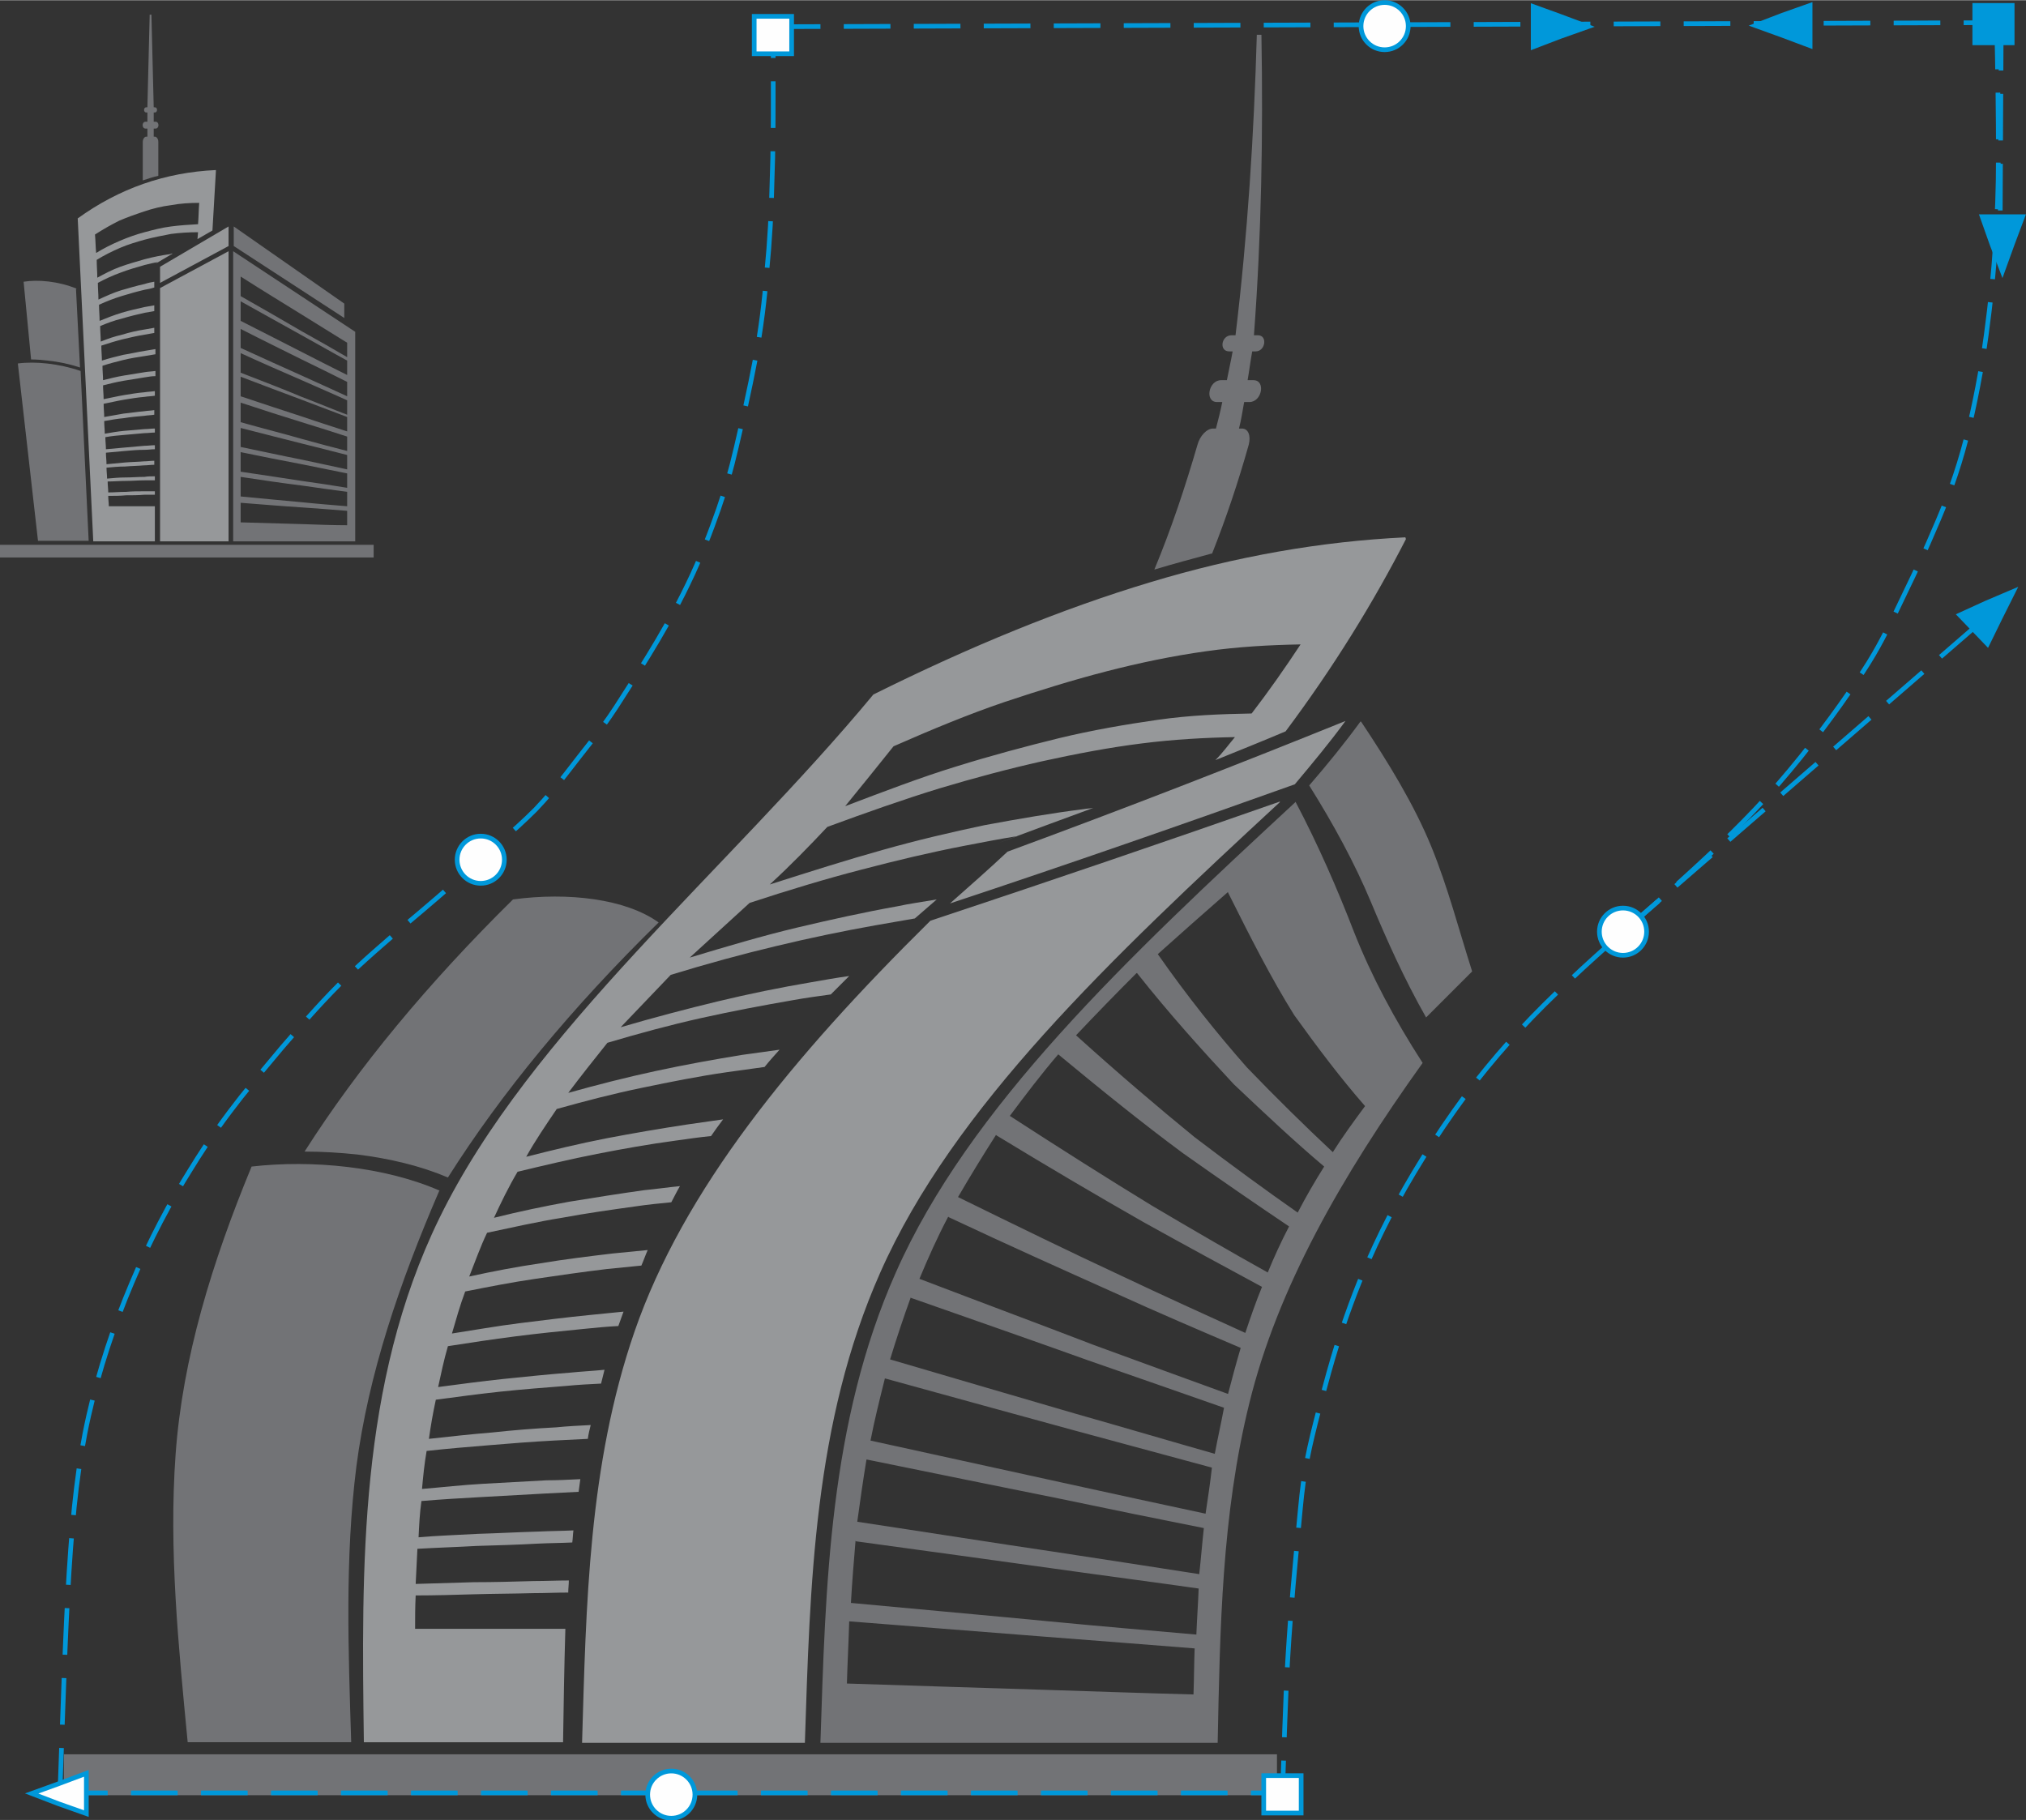
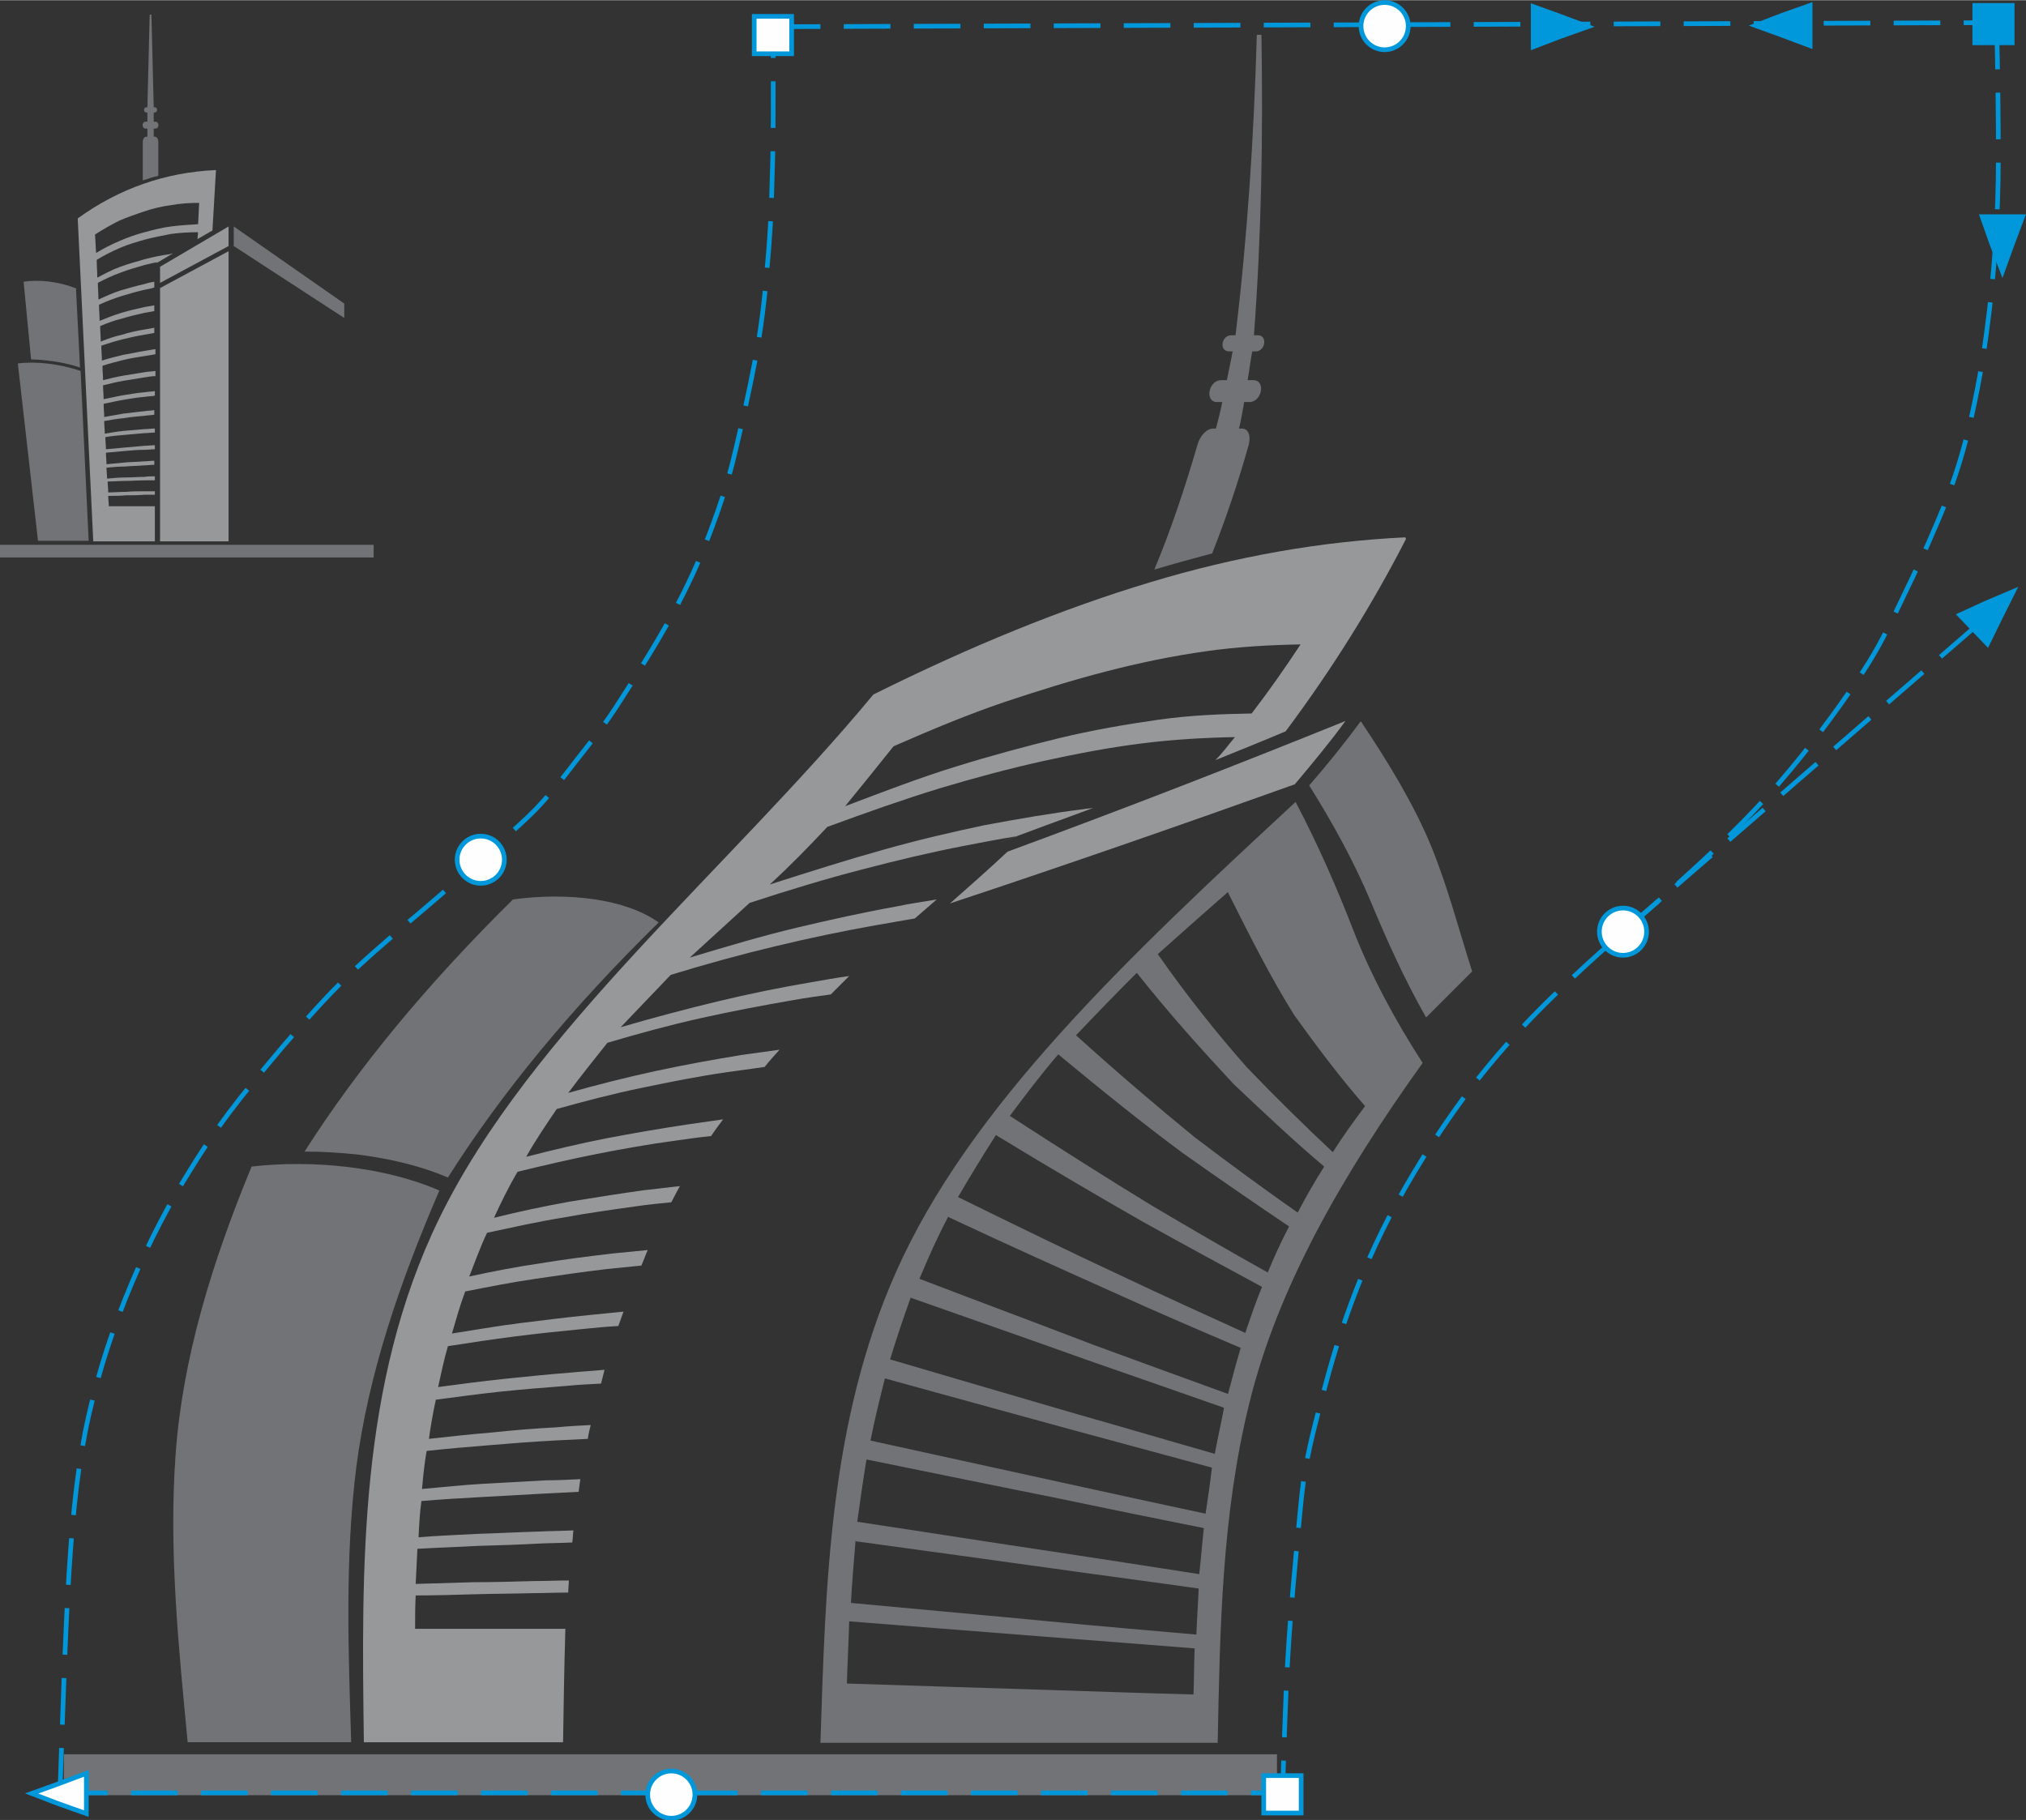
<svg xmlns="http://www.w3.org/2000/svg" xml:space="preserve" width="3.3in" height="2.965in" version="1.1" style="shape-rendering:geometricPrecision; text-rendering:geometricPrecision; image-rendering:optimizeQuality; fill-rule:evenodd; clip-rule:evenodd" viewBox="0 0 3519 3161">
  <rect x="0" y="0" width="3519" height="3161" fill="#333333" stroke="none" />
  <defs>
    <style type="text/css">
   
    .str1 {stroke:#0098DA;stroke-width:8.105}
    .str2 {stroke:#0098DA;stroke-width:8.105;stroke-dasharray:81.048 40.524}
    .str0 {stroke:#0098DA;stroke-width:8.105;stroke-dasharray:81.048 40.524}
    .fil2 {fill:none}
    .fil1 {fill:#96989A}
    .fil0 {fill:#727376}
    .fil5 {fill:#0098DA}
    .fil4 {fill:#0098DA}
    .fil3 {fill:#FEFEFE}
   
  </style>
  </defs>
  <g id="Layer_x0020_1">
    <g id="CGS11914.cdr">
      <g>
        <path class="fil0" d="M1144 1602c-57,-41 -157,-53 -253,-40 -148,146 -269,292 -362,438 32,0 62,2 91,5 57,7 111,20 158,40 93,-147 215,-295 366,-443z" />
        <path class="fil0" d="M764 2068c-96,-42 -222,-54 -327,-42 -69,167 -120,333 -132,500 -12,166 5,333 21,500 95,0 190,0 284,0 -5,-160 -11,-320 9,-479 21,-161 75,-319 144,-479z" />
        <path class="fil0" d="M2105 962c25,-63 46,-126 64,-190 4,-16 -1,-28 -12,-28 -2,0 -4,0 -5,0 4,-15 6,-30 9,-46 3,0 6,0 9,0 22,0 29,-38 7,-38 -3,0 -7,0 -10,0 3,-17 5,-34 8,-50 2,0 4,0 6,0 17,0 21,-28 4,-28 -2,0 -5,0 -7,0 13,-174 16,-348 13,-522 -3,0 -6,0 -8,0 -5,174 -16,348 -37,522 -2,0 -5,0 -7,0 -18,0 -22,28 -4,28 2,0 4,0 6,0 -3,17 -7,34 -10,50 -3,0 -7,0 -10,0 -22,0 -29,38 -7,38 3,0 6,0 9,0 -3,15 -7,31 -11,46 -2,0 -4,0 -5,0 -11,0 -23,13 -27,28 -21,72 -45,145 -75,217 33,-10 67,-19 100,-28z" />
        <path class="fil1" d="M2441 933c-146,7 -294,33 -443,78 -153,46 -312,111 -481,195 -252,304 -596,586 -754,910 -140,287 -135,607 -131,910 116,0 231,0 346,0 1,-66 2,-131 4,-197 -20,0 -40,0 -60,0 -34,0 -68,0 -102,0 -33,0 -67,0 -99,0 0,-19 0,-38 1,-58 33,0 67,-1 101,-2 34,-1 68,-1 104,-2 19,0 40,-1 60,-1 0,-7 1,-14 1,-21 -20,0 -40,1 -60,1 -35,1 -70,2 -105,2 -34,1 -68,2 -101,3 1,-20 2,-41 3,-61 34,-2 68,-3 103,-5 34,-1 70,-2 106,-4 20,-1 39,-1 60,-2 1,-7 1,-14 2,-21 -20,1 -40,1 -60,2 -36,1 -71,3 -106,4 -35,2 -69,3 -103,6 1,-21 2,-42 5,-63 35,-3 70,-5 106,-7 36,-2 71,-4 108,-6 20,-1 39,-2 59,-3 1,-7 2,-15 3,-22 -20,1 -40,2 -59,2 -37,2 -73,4 -109,6 -36,2 -71,6 -107,9 2,-22 4,-43 8,-66 36,-4 72,-7 109,-10 36,-3 73,-6 111,-8 20,-1 40,-2 60,-3 1,-8 3,-16 5,-24 -20,1 -40,2 -60,4 -38,2 -75,5 -112,9 -37,3 -73,7 -109,11 3,-22 7,-45 12,-68 37,-5 75,-10 112,-14 38,-4 76,-7 115,-10 20,-2 40,-3 60,-4 2,-8 4,-16 6,-24 -20,2 -40,3 -60,5 -39,3 -77,7 -116,11 -38,4 -75,9 -113,14 5,-23 10,-47 17,-71 38,-6 78,-12 117,-17 39,-5 78,-9 119,-13 20,-2 40,-4 60,-5 3,-8 6,-17 9,-25 -20,2 -40,4 -60,6 -40,4 -80,9 -120,14 -40,5 -79,12 -118,18 7,-24 14,-49 23,-73 40,-8 81,-16 122,-22 41,-6 82,-12 124,-17 20,-2 40,-4 60,-6 4,-9 7,-18 11,-27 -21,2 -41,4 -61,6 -42,5 -83,10 -125,17 -41,6 -83,14 -124,23 10,-25 19,-51 31,-76 43,-9 86,-19 130,-26 43,-8 86,-14 129,-20 20,-3 41,-5 61,-7 5,-9 9,-18 15,-28 -21,2 -41,5 -62,7 -43,6 -87,13 -130,20 -44,8 -87,17 -131,28 12,-26 25,-53 41,-80 46,-11 92,-22 138,-31 46,-9 91,-17 136,-23 21,-3 42,-6 62,-8 7,-10 14,-20 21,-29 -21,3 -42,6 -63,9 -46,7 -93,15 -140,24 -46,9 -92,20 -139,32 15,-27 34,-55 53,-83 50,-14 100,-27 149,-37 48,-10 98,-20 147,-27 22,-3 43,-6 65,-9 8,-10 17,-20 26,-30 -22,3 -43,6 -65,9 -49,8 -99,17 -150,28 -51,11 -102,24 -152,38 21,-28 44,-57 68,-87 54,-16 109,-31 163,-43 54,-12 107,-22 159,-31 22,-4 44,-7 66,-10 11,-11 21,-21 32,-32 -22,3 -44,7 -67,11 -53,9 -107,20 -161,33 -54,13 -111,28 -169,45 29,-30 58,-61 87,-91 62,-19 124,-36 183,-50 58,-14 116,-26 172,-36 23,-4 46,-8 69,-12 13,-11 25,-22 38,-33 -23,4 -46,7 -69,12 -56,10 -115,23 -174,37 -59,14 -123,33 -186,52 34,-31 69,-63 104,-95 67,-22 133,-42 195,-58 61,-16 120,-30 177,-41 31,-6 62,-12 93,-17 -11,4 -22,8 -33,12 54,-20 110,-41 165,-61 -5,1 -11,1 -16,2 -56,7 -114,17 -173,28 -57,12 -117,26 -177,43 -61,17 -127,38 -196,60 36,-33 68,-66 100,-100 68,-25 133,-48 195,-67 60,-18 120,-34 178,-47 59,-13 117,-24 173,-31 55,-7 109,-10 162,-11 -11,13 -21,27 -34,40 42,-17 82,-33 122,-50 83,-111 152,-223 209,-334zm-267 306c30,-39 58,-79 85,-120 -54,1 -109,4 -165,12 -57,8 -115,20 -173,35 -58,15 -116,33 -176,53 -62,21 -127,48 -193,77 -28,35 -57,71 -84,104 66,-25 131,-50 193,-69 61,-19 121,-35 178,-49 58,-14 116,-24 172,-32 56,-8 109,-10 163,-11z" />
-         <path class="fil1" d="M2223 1392c-197,69 -399,138 -607,207 -241,238 -429,468 -514,714 -80,232 -84,476 -91,714 129,0 258,0 387,0 9,-272 15,-556 131,-817 127,-287 400,-545 694,-817z" />
        <path class="fil0" d="M2364 1253c48,72 92,144 122,217 29,71 48,145 71,217 -27,27 -53,53 -80,80 -38,-67 -68,-134 -96,-201 -28,-67 -65,-135 -107,-202 32,-37 62,-74 89,-111z" />
        <path class="fil1" d="M2337 1252c-188,76 -383,152 -587,227 -32,30 -66,60 -100,90 208,-69 406,-138 599,-207 31,-37 61,-73 88,-110z" />
        <path class="fil0" d="M2250 1392c40,76 73,152 102,227 30,76 70,151 119,227 -141,197 -252,391 -301,591 -48,194 -51,393 -55,590 -115,0 -230,0 -345,0 -115,0 -230,0 -345,0 9,-272 15,-556 131,-817 127,-287 400,-545 694,-817zm-411 438c-31,36 -58,72 -85,108 88,57 170,109 247,156 71,42 138,81 201,116 11,-27 23,-53 37,-80 -58,-39 -119,-81 -184,-127 -69,-51 -141,-109 -217,-172zm-109 141c-23,36 -45,72 -66,108 102,50 194,95 280,135 78,37 151,70 219,101 9,-27 18,-53 29,-80 -63,-34 -133,-72 -205,-112 -79,-45 -164,-95 -256,-151zm-255 845c-1,36 -3,72 -4,108 128,4 242,8 345,11 93,3 179,6 257,8 1,-27 1,-53 2,-80 -78,-6 -163,-13 -256,-20 -103,-8 -217,-17 -344,-27zm107 -563c-13,36 -25,72 -36,108 119,35 225,66 321,94 88,25 169,49 243,70 5,-27 11,-53 16,-80 -71,-25 -149,-52 -235,-82 -92,-33 -195,-69 -309,-109zm-45 141c-9,36 -18,72 -25,108 123,27 232,51 333,73 91,20 174,38 249,54 4,-27 8,-53 11,-80 -74,-20 -155,-42 -244,-66 -98,-27 -205,-56 -324,-89zm-32 141c-6,36 -11,72 -16,108 126,19 239,37 341,52 92,14 176,27 253,39 3,-27 5,-53 8,-80 -76,-15 -159,-32 -250,-51 -100,-20 -212,-43 -335,-68zm-19 141c-3,36 -6,72 -8,108 127,12 241,22 344,32 93,9 178,16 256,23 1,-27 3,-53 4,-80 -77,-11 -162,-22 -254,-35 -102,-14 -215,-30 -341,-47zm161 -563c-19,36 -35,72 -50,108 110,42 212,80 303,115 84,31 162,59 233,85 7,-27 14,-53 22,-80 -68,-29 -143,-61 -222,-97 -87,-39 -183,-82 -285,-130zm486 -564c-41,36 -82,72 -122,108 51,73 103,138 155,197 51,53 101,102 149,147 17,-27 36,-53 56,-80 -42,-48 -82,-101 -123,-158 -40,-64 -76,-135 -115,-213zm-159 141c-36,36 -71,72 -105,108 72,65 141,124 206,177 63,48 122,91 179,131 14,-27 29,-53 46,-80 -51,-43 -102,-91 -157,-143 -54,-58 -111,-121 -168,-193z" />
      </g>
      <path class="fil0" d="M2218 3047c-352,0 -703,0 -1054,0 -351,0 -702,0 -1053,0 0,24 0,47 0,71 351,0 702,0 1053,0 351,0 703,0 1054,0 0,-24 0,-47 0,-71z" />
    </g>
  </g>
  <g id="Layer_x0020_3">
    <path class="fil2 str0" d="M104 3117c5,-138 9,-277 16,-387 7,-110 16,-191 34,-271 18,-80 44,-158 75,-231 31,-74 68,-143 102,-197 33,-54 63,-94 88,-126 25,-31 44,-54 71,-86 27,-31 61,-71 100,-110 39,-39 83,-76 120,-108 37,-31 67,-57 92,-79 25,-22 46,-41 67,-60 21,-18 41,-36 61,-56 19,-20 37,-41 53,-62 16,-21 32,-41 46,-59 14,-18 26,-34 41,-57 15,-23 34,-53 56,-89 22,-36 47,-79 69,-125 22,-45 40,-93 53,-130 13,-38 21,-65 31,-108 10,-43 23,-100 33,-153 10,-53 16,-102 20,-153 5,-51 8,-104 9,-156 2,-53 2,-105 2,-148 0,-43 0,-77 0,-95 0,-18 1,-21 2,-25m-1239 3068l2123 0m1239 -3075c2,84 3,167 3,230 0,63 -2,105 -5,153 -3,48 -8,100 -16,159 -8,59 -20,123 -35,181 -15,58 -34,109 -57,161 -22,52 -48,104 -67,144 -20,40 -34,69 -67,117 -32,48 -82,116 -135,177 -53,61 -110,115 -172,171 -62,56 -131,114 -191,171 -60,56 -112,111 -163,176 -51,66 -100,142 -137,210 -37,68 -62,128 -80,177 -18,49 -29,86 -38,118 -9,32 -16,59 -23,87 -7,28 -14,57 -18,84 -5,27 -7,51 -12,104 -5,53 -13,134 -18,218 -5,84 -7,171 -10,257m-883 -3088l2122 -7" />
    <rect class="fil3 str1" x="1310" y="28" width="65" height="65" />
    <rect class="fil3 str1" x="2195" y="3084" width="65" height="65" />
    <rect class="fil4 str1" x="3430" y="9" width="65" height="65" />
    <circle class="fil3 str1" cx="1166" cy="3117" r="41" />
    <circle class="fil3 str1" cx="2405" cy="45" r="41" />
    <line class="fil2 str0" x1="2819" y1="1618" x2="3474" y2="1051" />
    <circle class="fil3 str1" cx="2819" cy="1618" r="41" />
    <circle class="fil3 str1" cx="835" cy="1493" r="41" />
    <polygon class="fil5 str1" points="3049,44 3096,61 3144,79 3144,44 3144,9 3096,26 " />
    <polygon class="fil5 str1" points="3478,471 3495,424 3513,376 3478,376 3443,376 3460,424 " />
    <polygon class="fil5 str1" points="3497,1027 3450,1047 3404,1068 3428,1093 3452,1118 3474,1073 " />
    <polygon class="fil5 str1" points="2758,46 2710,63 2663,81 2663,46 2663,11 2710,28 " />
    <polygon class="fil3 str1" points="55,3115 102,3133 150,3150 150,3115 150,3080 102,3098 " />
-     <line class="fil2 str2" x1="3476" y1="41" x2="3474" y2="424" />
    <g id="CGS11914.cdr_0">
      <g>
        <path class="fil0" d="M133 501c-32,-13 -67,-16 -92,-12l13 135c10,0 20,1 29,2 19,2 38,6 56,12l-7 -136z" />
        <path class="fil0" d="M140 644c-38,-13 -79,-17 -109,-13l35 308 88 0 -14 -295z" />
        <path class="fil0" d="M275 304l0 -58c0,-5 -3,-9 -6,-9l-2 0 0 -14 3 0c7,0 7,-12 0,-12l-3 0 0 -16 2 0c5,0 5,-9 0,-9l-2 0 -4 -161 -3 0 -4 161 -2 0c-5,0 -5,9 0,9l2 0 0 16 -3 0c-7,0 -7,12 0,12l3 0 0 14 -2 0c-3,0 -6,4 -6,9l0 67c9,-3 18,-6 27,-8z" />
        <path class="fil1" d="M375 295c-88,4 -168,32 -240,84l27 561 107 0 0 -61c-6,0 -12,0 -18,0 -11,0 -21,0 -31,0 -10,0 -21,0 -31,0 0,-6 -1,-12 -1,-18 10,0 21,0 31,-1 10,0 21,0 32,-1 6,0 12,0 18,0l0 -6c-6,0 -12,0 -18,0 -11,0 -21,0 -32,1 -11,0 -21,1 -31,1 0,-6 -1,-13 -1,-19 10,0 21,-1 32,-1 11,0 21,-1 32,-1 6,0 12,0 18,0l0 -7c-6,0 -12,0 -18,1 -11,0 -22,1 -33,1 -11,0 -21,1 -32,2 0,-6 -1,-13 -1,-19 11,-1 21,-2 32,-2 11,-1 22,-1 33,-2 6,0 12,-1 18,-1l0 -7c-6,0 -12,1 -18,1 -11,1 -22,1 -33,2 -11,1 -22,2 -32,3 0,-7 -1,-13 -1,-20 11,-1 22,-2 33,-3 11,-1 22,-2 34,-2 6,0 12,-1 18,-1l0 -7c-6,0 -12,1 -18,1 -11,1 -23,2 -34,3 -11,1 -22,2 -33,3 0,-7 -1,-14 -1,-21 11,-2 22,-3 34,-4 11,-1 23,-2 34,-3 6,0 12,-1 18,-1l0 -7c-6,0 -12,1 -18,1 -12,1 -23,2 -35,3 -11,1 -23,3 -34,5 0,-7 -1,-14 -1,-22 11,-2 23,-4 34,-5 12,-2 23,-3 35,-4 6,-1 12,-1 18,-2l0 -8c-6,1 -12,1 -18,2 -12,1 -24,3 -35,4 -12,2 -23,4 -34,6 0,-7 -1,-15 -1,-23 11,-2 23,-5 35,-7 12,-2 24,-4 36,-5 6,-1 12,-1 18,-2l0 -8c-6,1 -12,1 -18,2 -12,1 -24,3 -36,5 -12,2 -24,5 -35,7 0,-8 -1,-16 -1,-24 12,-3 24,-6 36,-8 12,-2 24,-4 37,-6 6,-1 12,-2 18,-2l0 -9c-6,1 -12,1 -18,2 -13,2 -25,4 -37,6 -12,2 -24,5 -36,8 0,-8 -1,-16 -1,-25 12,-4 24,-7 36,-10 12,-3 25,-5 38,-7 6,-1 12,-2 18,-3l0 -9c-6,1 -12,2 -18,3 -13,2 -25,5 -38,7 -12,3 -25,6 -37,10 0,-8 -1,-17 -1,-26 12,-4 25,-8 37,-11 13,-3 25,-6 38,-8 6,-1 12,-2 17,-3l0 -9c-6,1 -12,2 -17,3 -13,2 -26,5 -39,9 -13,3 -25,7 -37,12 0,-9 -1,-18 -1,-27 12,-5 25,-10 38,-13 13,-4 26,-7 39,-10 6,-1 11,-2 17,-3l0 -10c-6,1 -12,2 -17,3 -13,3 -27,6 -40,10 -13,4 -26,9 -38,14 0,-9 -1,-19 -1,-28 13,-6 26,-11 39,-15 13,-4 27,-8 40,-11 6,-1 11,-2 17,-4l0 -10c-6,1 -11,2 -17,4 -14,3 -27,7 -41,11 -13,4 -26,10 -39,16 0,-10 -1,-19 -1,-29 13,-7 26,-13 40,-18 13,-5 27,-9 41,-13 8,-2 16,-4 23,-5l-6 4 32 -19c-1,0 -3,0 -4,1 -15,2 -30,5 -45,9 -14,4 -28,8 -42,13 -14,5 -27,12 -40,19 0,-10 -1,-20 -1,-31 13,-8 27,-15 41,-21 14,-6 28,-10 42,-14 15,-4 30,-7 46,-10 15,-2 31,-3 47,-3l-1 12 26 -15 6 -103zm-31 94c1,-12 1,-24 2,-37 -16,0 -33,1 -49,4 -16,2 -32,6 -47,11 -15,5 -29,10 -43,16 -14,7 -28,15 -42,24 1,11 1,22 2,32 13,-8 27,-15 41,-21 14,-6 28,-11 43,-15 15,-4 30,-8 46,-10 15,-2 31,-3 48,-4z" />
        <polygon class="fil1" points="397,436 278,500 278,940 397,940 " />
        <polygon class="fil0" points="406,393 598,527 598,552 406,427 " />
        <polygon class="fil1" points="397,393 278,463 278,491 397,427 " />
-         <path class="fil0" d="M405 436l212 140 0 364 -212 0 0 -504zm13 135c0,11 0,22 0,33 39,18 75,34 106,48 29,13 55,25 79,36 0,-8 0,-16 0,-25 -24,-12 -50,-25 -79,-39 -32,-16 -67,-33 -106,-53zm0 43c0,11 0,22 0,33 39,15 75,29 106,42 29,11 55,22 79,31 0,-8 0,-16 0,-25 -24,-11 -50,-22 -79,-35 -32,-14 -67,-29 -106,-47zm0 260c0,11 0,22 0,33 39,1 75,2 106,3 29,1 55,2 79,2 0,-8 0,-16 0,-25 -24,-2 -50,-4 -79,-6 -32,-2 -67,-5 -106,-8zm0 -174c0,11 0,22 0,33 39,11 75,20 106,29 29,8 55,15 79,21 0,-8 0,-16 0,-25 -24,-8 -50,-16 -79,-25 -32,-10 -67,-21 -106,-34zm0 43c0,11 0,22 0,33 39,8 75,16 106,22 29,6 55,12 79,17 0,-8 0,-16 0,-25 -24,-6 -50,-13 -79,-20 -32,-8 -67,-17 -106,-27zm0 43c0,11 0,22 0,33 39,6 75,11 106,16 29,4 55,8 79,12 0,-8 0,-16 0,-25 -24,-5 -50,-10 -79,-16 -32,-6 -67,-13 -106,-21zm0 43c0,11 0,22 0,33 39,4 75,7 106,10 29,3 55,5 79,7 0,-8 0,-16 0,-25 -24,-3 -50,-7 -79,-11 -32,-4 -67,-9 -106,-15zm0 -174c0,11 0,22 0,33 39,13 75,25 106,35 29,10 55,18 79,26 0,-8 0,-16 0,-25 -24,-9 -50,-19 -79,-30 -32,-12 -67,-25 -106,-40zm0 -174c0,11 0,22 0,33 39,22 75,43 106,61 29,16 55,31 79,45 0,-8 0,-16 0,-25 -24,-15 -50,-31 -79,-49 -32,-20 -67,-41 -106,-66zm0 43c0,11 0,22 0,33 39,20 75,38 106,54 29,15 55,28 79,40 0,-8 0,-16 0,-25 -24,-13 -50,-28 -79,-44 -32,-18 -67,-37 -106,-59z" />
      </g>
      <polygon class="fil0" points="649,946 0,946 0,968 649,968 " />
    </g>
  </g>
</svg>